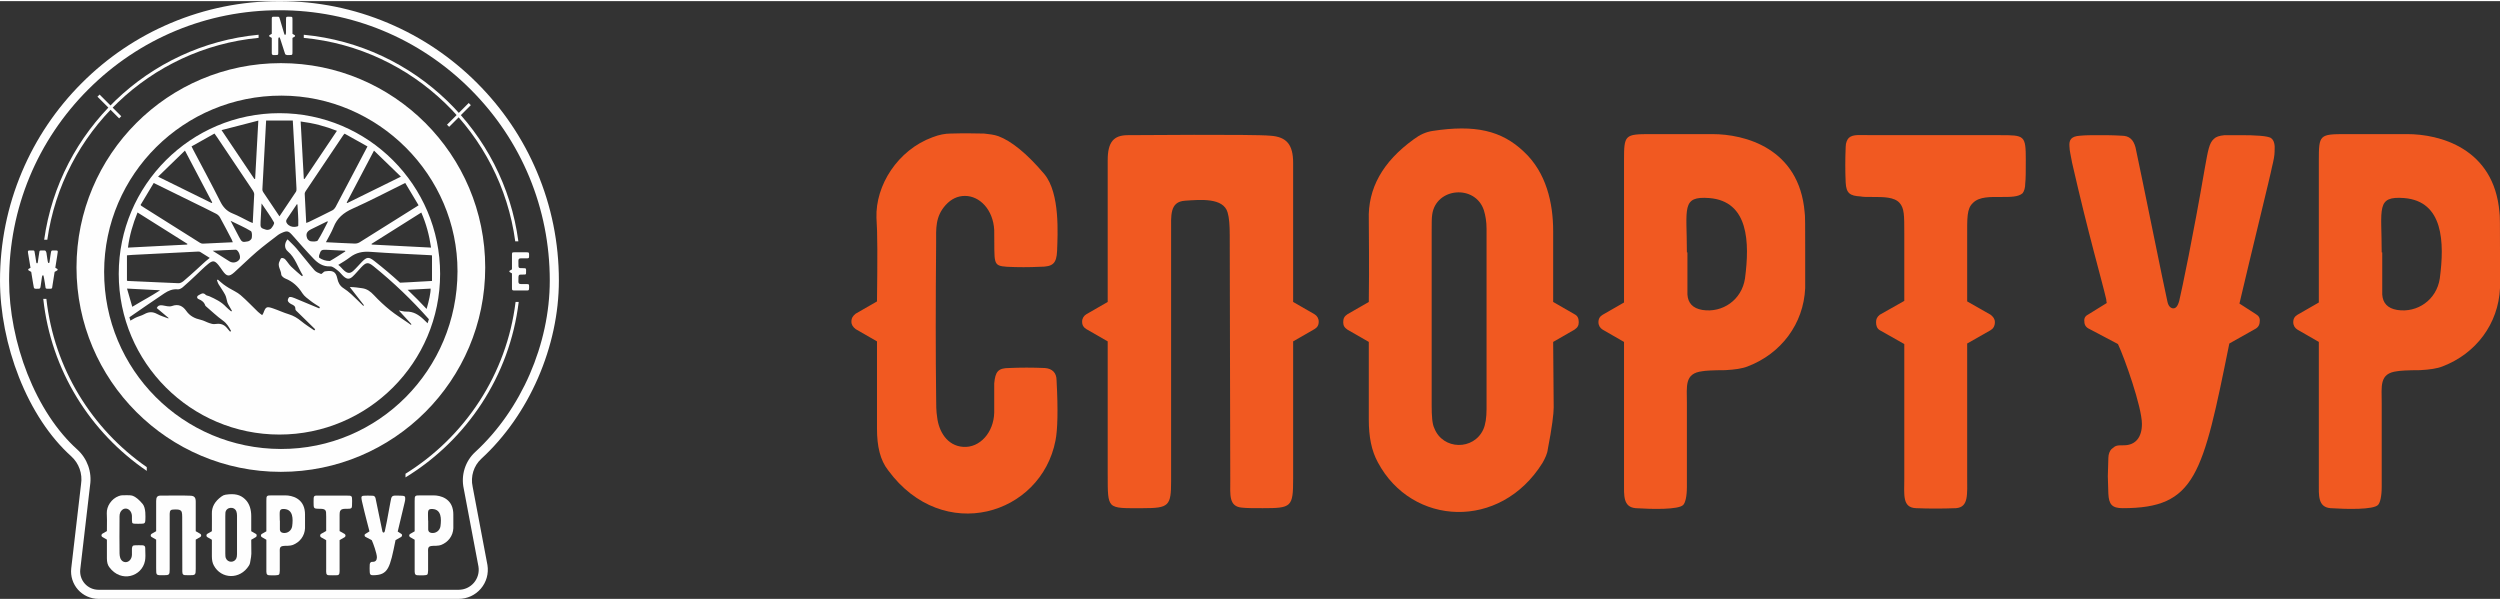
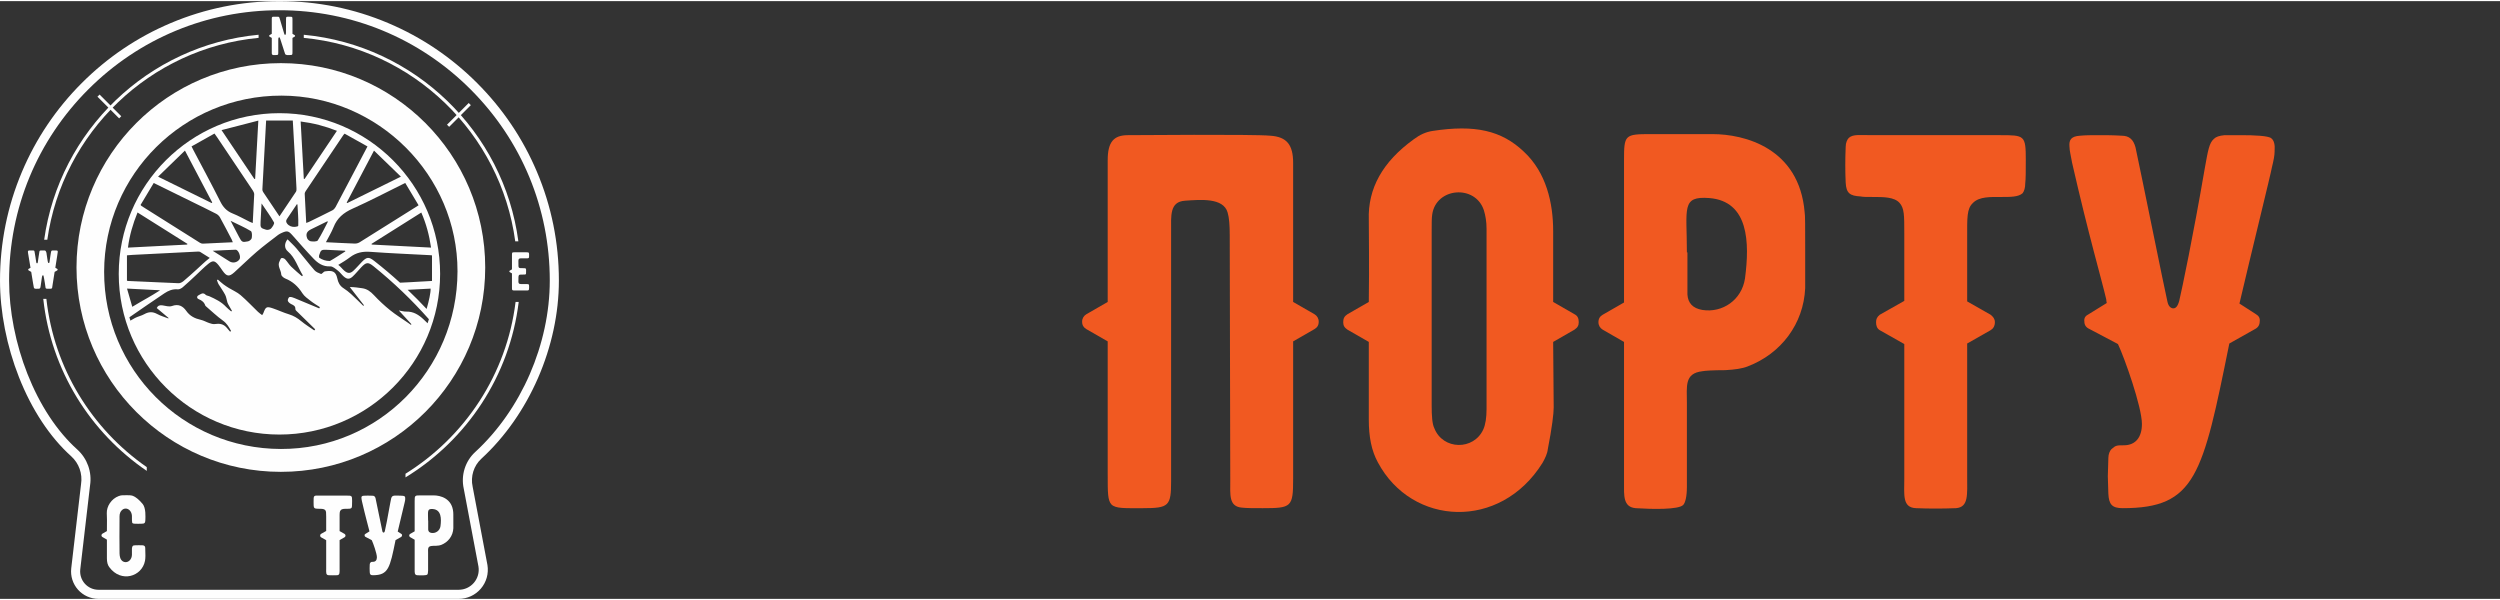
<svg xmlns="http://www.w3.org/2000/svg" xml:space="preserve" width="300px" height="72px" version="1.1" style="shape-rendering:geometricPrecision; text-rendering:geometricPrecision; image-rendering:optimizeQuality; fill-rule:evenodd; clip-rule:evenodd" viewBox="0 0 4958.33 1185.52">
  <rect x="0" y="0" width="4958.33" height="1185.52" fill="#333333" stroke="none" />
  <defs>
    <style type="text/css"> .fil1 {fill:#FEFEFE;fill-rule:nonzero} .fil0 {fill:#F15921;fill-rule:nonzero} </style>
  </defs>
  <g id="Layer_x0020_1">
    <g id="_965569104">
-       <path class="fil0" d="M2093.4 871.41c-28.53,147.95 -222.98,207.14 -331.85,59.19 -15.85,-20.09 -22.19,-47.57 -22.19,-82.44l0 -173.33 -42.27 -24.3c-5.28,-4.23 -8.45,-8.45 -8.45,-14.79 0,-7.41 3.17,-11.63 8.45,-15.86l42.27 -24.3c1.06,-84.55 1.06,-137.39 -1.05,-165.93 -2.12,-64.46 42.27,-134.22 110.97,-159.58 13.73,-5.29 25.36,-7.4 35.93,-7.4 30.65,-1.06 52.84,0 66.58,0 9.51,1.06 20.08,2.11 28.54,5.28 25.36,9.51 56.01,33.82 90.88,75.04 31.7,38.05 26.42,120.48 25.36,152.18 -1.05,25.37 -8.45,31.71 -33.81,31.71 -22.2,1.06 -43.34,1.06 -65.52,0 -29.6,-2.11 -24.32,-6.34 -25.37,-72.92 -2.11,-40.16 -28.53,-67.64 -58.13,-67.64 -14.8,0 -27.48,6.35 -38.04,17.96 -21.14,23.26 -19.03,47.57 -19.03,73.98 -1.05,122.6 -1.05,224.05 0,306.49 0,14.79 0,28.53 2.11,41.21 3.18,26.43 19.03,56.02 51.8,58.13 32.76,2.12 60.23,-28.54 61.29,-67.64l0 -58.11c2.12,-23.26 7.39,-30.66 29.59,-30.66 22.2,-1.06 46.5,-1.06 70.8,0 14.8,1.06 23.26,9.52 23.26,24.31 3.17,59.19 2.11,98.28 -2.12,119.42z" />
      <path class="fil0" d="M2615.46 635.74c0,7.39 -3.16,11.62 -8.45,14.79l-42.28 24.31 0 272.66c0,56.02 -3.16,58.13 -60.23,58.13 -17.97,0 -31.71,0 -41.23,-1.06 -26.41,-2.11 -23.24,-25.37 -23.24,-53.9l-1.06 -486.14c0,-20.08 -1.06,-34.87 -4.22,-45.45 -8.46,-29.58 -53.91,-25.36 -84.56,-23.24 -30.65,2.1 -27.48,29.58 -27.48,61.29l0 494.6c0,49.68 -4.22,53.9 -56.01,53.9 -35.93,0 -53.89,1.05 -62.35,-7.4 -7.4,-8.45 -7.4,-22.19 -7.4,-60.24l0 -263.15 -42.27 -24.31c-5.28,-3.17 -8.46,-7.4 -8.46,-14.79 0,-6.34 3.18,-11.63 8.46,-14.8l42.27 -24.31 0 -281.11c0,-35.94 11.63,-49.69 40.16,-49.69 6.35,0 248.36,-2.1 282.18,1.07 32.76,2.11 45.44,17.96 45.44,53.89l0 275.84 42.28 24.31c5.29,3.17 8.45,8.46 8.45,14.8z" />
      <path class="fil0" d="M2948.33 809.06l0 -357.22c0,-14.79 -2.11,-26.42 -5.28,-36.98 -16.91,-51.79 -95.11,-45.45 -102.52,8.46 -1.05,6.34 -1.05,16.9 -1.05,33.81l0 344.53c0,21.14 1.05,36.99 5.29,45.44 16.9,43.33 78.2,44.39 97.22,2.12 4.23,-9.52 6.34,-23.25 6.34,-40.16zm182.84 -172.27c0,6.34 -2.12,10.57 -8.46,14.8l-42.28 24.31 1.07 129.99c0,11.62 -3.17,39.1 -11.63,82.43 -1.05,9.51 -5.28,17.97 -10.57,27.48 -83.49,134.21 -258.93,125.77 -326.56,-1.06 -12.69,-23.25 -17.96,-50.73 -17.96,-84.55l0 -154.29 -42.28 -24.31c-6.34,-4.23 -8.45,-8.46 -8.45,-14.8 0,-7.4 2.11,-11.63 8.45,-15.85l42.28 -24.31c1.05,-77.15 0,-133.16 0,-162.75 -2.12,-62.36 27.47,-115.2 88.77,-159.59 12.68,-9.5 24.3,-14.8 38.05,-16.9 83.48,-12.69 136.33,-1.06 180.72,41.21 44.38,41.21 58.11,101.46 58.11,157.47l0 140.56 42.28 24.31c6.34,3.17 8.46,8.45 8.46,15.85z" />
      <path class="fil0" d="M3390.07 390.55c-56.02,-4.23 -44.4,20.08 -44.4,107.8l1.06 0 0 83.48c1.06,16.91 10.58,27.48 29.6,30.65 40.16,6.34 78.2,-20.08 84.54,-62.35 9.52,-71.87 7.4,-153.24 -70.8,-159.58zm190.22 107.8l0 70.8c-3.17,70.81 -47.56,129.99 -114.14,155.36 -10.56,4.23 -25.36,6.34 -44.38,7.39 -24.31,0 -40.16,1.06 -45.44,2.12 -35.94,4.22 -30.66,29.59 -30.66,63.41l0 165.93c0,19.02 -3.16,31.7 -7.39,35.93 -9.51,9.51 -61.29,8.46 -94.06,6.34 -25.37,-2.11 -23.26,-25.36 -23.26,-50.73l0 -279 -42.27 -24.31c-5.28,-3.17 -8.45,-8.46 -8.45,-14.8 0,-7.39 3.17,-11.63 8.45,-14.8l42.27 -24.3 0 -281.12c0,-51.78 1.07,-52.84 53.91,-52.84l61.3 0 60.24 0c63.4,0 172.26,27.48 182.82,155.35 1.06,3.17 1.06,29.59 1.06,79.27z" />
      <path class="fil0" d="M4017.81 315.51c0,21.13 0,36.99 -1.06,45.45 0,9.5 -2.11,15.84 -5.29,20.08 -8.45,7.39 -23.24,7.39 -42.27,7.39 -21.13,0 -43.32,-1.05 -56,11.63 -12.69,11.62 -11.64,29.59 -11.64,70.8l0 124.71 46.51 26.42c5.28,4.24 8.45,8.46 8.45,14.8 0,7.39 -3.17,12.68 -8.45,15.85l-46.51 26.43 0 262.09c0,38.05 3.18,62.35 -22.18,64.47 -27.48,1.05 -53.91,1.05 -79.27,0 -27.48,-1.05 -23.26,-26.42 -23.26,-58.13l0 -267.38 -48.61 -27.48c-5.28,-3.17 -7.39,-8.46 -7.39,-15.85 0,-6.34 2.11,-10.56 7.39,-14.8l48.61 -27.47 0 -134.22c0,-35.94 0,-49.68 -9.5,-60.24 -10.57,-11.63 -31.71,-11.63 -52.84,-11.63 -11.63,0 -20.09,0 -24.32,-1.05 -21.13,-1.06 -28.53,-6.34 -29.59,-27.48 -1.05,-22.19 -1.05,-46.5 0,-70.81 0,-8.45 3.17,-14.79 6.34,-17.97 8.46,-7.39 21.14,-5.28 45.45,-5.28l253.65 0c49.66,0 51.78,0 51.78,49.67z" />
      <path class="fil0" d="M4511.32 297.55c0,8.44 -2.12,19.02 -5.29,31.7 -1.05,8.46 -42.26,175.43 -64.47,270.55l32.77 21.14c5.28,3.17 8.45,7.39 7.4,14.8 0,6.34 -3.18,11.61 -9.51,14.79l-50.73 28.53c-52.84,261.05 -66.59,326.57 -211.37,326.57 -21.14,0 -27.48,-7.4 -28.54,-28.54 0,-11.62 -1.05,-23.25 -1.05,-34.87 0,-11.63 1.05,-24.32 1.05,-35.93 0,-8.46 3.18,-14.8 6.34,-17.97 8.46,-7.4 10.57,-7.4 24.32,-7.4 23.24,0 35.93,-15.86 35.93,-42.27 0,-33.82 -34.88,-132.11 -47.56,-158.53l-56.01 -29.59c-7.41,-3.18 -10.58,-8.45 -10.58,-14.79 -1.05,-7.41 2.12,-11.63 8.46,-14.8l35.93 -22.2c0,-1.05 -1.05,-4.23 -1.05,-7.4 -8.46,-36.99 -34.88,-126.81 -67.64,-270.55 -2.12,-12.68 -5.28,-24.3 -5.28,-32.75 -1.07,-12.69 3.16,-20.09 21.14,-21.14 10.56,-1.07 23.24,-1.07 36.98,-1.07 13.74,0 28.54,0 45.45,1.07 14.79,0 23.25,7.39 27.47,23.25 10.57,48.61 58.12,284.29 63.41,306.48 2.12,9.51 7.4,12.68 11.63,12.68 4.22,0 8.46,-3.17 11.63,-14.8 5.27,-22.19 27.48,-127.87 50.72,-263.14 6.34,-34.88 8.46,-49.68 17.97,-58.13 4.22,-4.23 10.56,-6.34 21.13,-7.41l33.82 0c24.32,0 53.9,1.07 59.19,6.35 5.28,4.23 7.4,12.68 6.34,25.37z" />
-       <path class="fil0" d="M4768.11 390.55c-56.02,-4.23 -44.4,20.08 -44.4,107.8l1.06 0 0 83.48c1.06,16.91 10.57,27.48 29.6,30.65 40.15,6.34 78.2,-20.08 84.54,-62.35 9.51,-71.87 7.4,-153.24 -70.8,-159.58zm190.22 107.8l0 70.8c-3.17,70.81 -47.56,129.99 -114.14,155.36 -10.56,4.23 -25.36,6.34 -44.38,7.39 -24.31,0 -40.16,1.06 -45.44,2.12 -35.94,4.22 -30.66,29.59 -30.66,63.41l0 165.93c0,19.02 -3.16,31.7 -7.39,35.93 -9.51,9.51 -61.3,8.46 -94.06,6.34 -25.37,-2.11 -23.26,-25.36 -23.26,-50.73l0 -279 -42.27 -24.31c-5.28,-3.17 -8.45,-8.46 -8.45,-14.8 0,-7.39 3.17,-11.63 8.45,-14.8l42.27 -24.3 0 -281.12c0,-51.78 1.07,-52.84 53.91,-52.84l61.3 0 60.23 0c63.41,0 172.27,27.48 182.83,155.35 1.06,3.17 1.06,29.59 1.06,79.27z" />
    </g>
  </g>
  <g id="Слой_x0020_1">
    <path class="fil1" d="M178.61 960.51l-19.41 166.49c-1.17,10.27 2.1,20.6 9,28.33 6.89,7.72 16.78,12.15 27.13,12.15l714.39 0c11.67,0 22.71,-5.1 30.27,-13.99 7.54,-8.86 10.81,-20.52 8.98,-32l-29.22 -154.67c-5.82,-26.53 2.88,-54.33 22.74,-72.56 91.24,-83.78 147.91,-214.08 147.91,-340.04 0,-143.22 -55.77,-277.86 -157.04,-379.13 -101.27,-101.28 -235.92,-157.05 -379.14,-157.05 -143.22,0 -277.86,55.77 -379.13,157.05 -101.28,101.27 -157.05,235.91 -157.05,379.13 0,59.93 12.92,125.63 36.37,185 24.48,61.99 58.62,113.83 98.71,149.92 20.04,18.05 29.57,44.71 25.49,71.37zm731.11 225.01l-714.39 0c-15.49,0 -30.29,-6.63 -40.6,-18.18 -10.31,-11.56 -15.21,-27.02 -13.45,-42.41l19.47 -167.01c3.21,-20.68 -4.15,-41.37 -19.7,-55.37 -42.16,-37.94 -77.92,-92.13 -103.42,-156.7 -24.27,-61.43 -37.63,-129.48 -37.63,-191.63 0,-74.81 14.66,-147.4 43.56,-215.73 27.91,-66 67.87,-125.27 118.77,-176.16 50.89,-50.9 110.16,-90.86 176.16,-118.77 68.33,-28.9 140.92,-43.56 215.73,-43.56 74.82,0 147.4,14.66 215.73,43.56 66,27.91 125.27,67.87 176.17,118.77 50.89,50.89 90.85,110.16 118.77,176.16 28.9,68.33 43.55,140.92 43.55,215.73 0,130.85 -58.91,266.24 -153.74,353.33 -15.17,13.93 -21.8,35.2 -17.3,55.51l0.05 0.27 29.32 155.16c2.71,16.75 -2.04,33.77 -13.04,46.7 -11,12.92 -27.04,20.33 -44.01,20.33z" />
    <path class="fil1" d="M287.61 1109.98c-6.09,31.58 -47.6,44.21 -70.84,12.63 -3.38,-4.29 -4.73,-10.15 -4.73,-17.6l0 -36.99 -9.02 -5.19c-1.13,-0.9 -1.81,-1.8 -1.81,-3.16 0,-1.58 0.68,-2.48 1.81,-3.38l9.02 -5.19c0.22,-18.04 0.22,-29.32 -0.23,-35.41 -0.45,-13.76 9.03,-28.65 23.69,-34.07 2.93,-1.12 5.41,-1.58 7.67,-1.58 6.54,-0.22 11.28,0 14.21,0 2.03,0.23 4.29,0.46 6.09,1.13 5.41,2.03 11.96,7.22 19.4,16.02 6.76,8.12 5.64,25.71 5.41,32.48 -0.22,5.41 -1.8,6.77 -7.22,6.77 -4.73,0.23 -9.24,0.23 -13.98,0 -6.32,-0.45 -5.19,-1.36 -5.41,-15.57 -0.46,-8.57 -6.09,-14.43 -12.41,-14.43 -3.16,0 -5.87,1.35 -8.12,3.83 -4.51,4.96 -4.06,10.15 -4.06,15.79 -0.23,26.17 -0.23,47.82 0,65.42 0,3.16 0,6.09 0.45,8.8 0.68,5.64 4.06,11.95 11.05,12.4 7,0.45 12.86,-6.09 13.09,-14.43l0 -12.41c0.45,-4.96 1.57,-6.54 6.31,-6.54 4.74,-0.23 9.93,-0.23 15.11,0 3.16,0.22 4.97,2.03 4.97,5.19 0.67,12.63 0.45,20.97 -0.45,25.49z" />
-     <path class="fil1" d="M399.04 1059.67c0,1.58 -0.68,2.48 -1.81,3.16l-9.02 5.19 0 58.2c0,11.95 -0.68,12.4 -12.86,12.4 -3.83,0 -6.77,0 -8.8,-0.22 -5.64,-0.45 -4.96,-5.42 -4.96,-11.51l-0.22 -103.76c0,-4.29 -0.23,-7.44 -0.91,-9.7 -1.8,-6.32 -11.5,-5.41 -18.04,-4.96 -6.55,0.45 -5.87,6.31 -5.87,13.08l0 105.57c0,10.6 -0.9,11.5 -11.95,11.5 -7.67,0 -11.51,0.23 -13.31,-1.57 -1.58,-1.81 -1.58,-4.74 -1.58,-12.86l0 -56.17 -9.03 -5.19c-1.12,-0.68 -1.8,-1.58 -1.8,-3.16 0,-1.35 0.68,-2.48 1.8,-3.15l9.03 -5.19 0 -60.01c0,-7.67 2.48,-10.6 8.57,-10.6 1.35,0 53.01,-0.45 60.23,0.23 6.99,0.45 9.7,3.83 9.7,11.5l0 58.88 9.02 5.19c1.13,0.67 1.81,1.8 1.81,3.15z" />
-     <path class="fil1" d="M470.08 1096.67l0 -76.25c0,-3.16 -0.45,-5.64 -1.12,-7.89 -3.61,-11.06 -20.3,-9.7 -21.88,1.8 -0.23,1.36 -0.23,3.61 -0.23,7.22l0 73.54c0,4.51 0.23,7.89 1.13,9.7 3.61,9.25 16.69,9.47 20.75,0.45 0.9,-2.03 1.35,-4.96 1.35,-8.57zm39.03 -36.77c0,1.35 -0.45,2.25 -1.81,3.16l-9.02 5.19 0.23 27.74c0,2.48 -0.68,8.35 -2.48,17.59 -0.23,2.04 -1.13,3.84 -2.26,5.87 -17.82,28.65 -55.27,26.84 -69.7,-0.23 -2.71,-4.96 -3.84,-10.82 -3.84,-18.04l0 -32.93 -9.02 -5.19c-1.35,-0.91 -1.8,-1.81 -1.8,-3.16 0,-1.58 0.45,-2.48 1.8,-3.39l9.02 -5.18c0.23,-16.47 0,-28.42 0,-34.74 -0.45,-13.31 5.87,-24.59 18.95,-34.06 2.71,-2.03 5.19,-3.16 8.12,-3.61 17.82,-2.71 29.1,-0.23 38.58,8.79 9.47,8.8 12.4,21.66 12.4,33.61l0 30.01 9.02 5.18c1.36,0.68 1.81,1.81 1.81,3.39z" />
-     <path class="fil1" d="M564.37 1007.34c-11.96,-0.9 -9.47,4.29 -9.47,23.01l0.22 0 0 17.82c0.23,3.61 2.26,5.86 6.32,6.54 8.57,1.35 16.69,-4.29 18.04,-13.31 2.03,-15.34 1.58,-32.71 -15.11,-34.06zm40.6 23.01l0 15.11c-0.67,15.12 -10.15,27.75 -24.36,33.16 -2.25,0.9 -5.41,1.36 -9.47,1.58 -5.19,0 -8.57,0.23 -9.7,0.45 -7.67,0.9 -6.54,6.32 -6.54,13.54l0 35.41c0,4.06 -0.68,6.77 -1.58,7.67 -2.03,2.03 -13.09,1.81 -20.08,1.35 -5.41,-0.45 -4.96,-5.41 -4.96,-10.82l0 -59.55 -9.03 -5.19c-1.12,-0.68 -1.8,-1.81 -1.8,-3.16 0,-1.58 0.68,-2.48 1.8,-3.16l9.03 -5.19 0 -60c0,-11.05 0.22,-11.28 11.5,-11.28l13.09 0 12.85 0c13.54,0 36.77,5.87 39.03,33.16 0.22,0.68 0.22,6.32 0.22,16.92z" />
    <path class="fil1" d="M698.36 991.32c0,4.51 0,7.9 -0.23,9.7 0,2.03 -0.45,3.39 -1.13,4.29 -1.8,1.58 -4.96,1.58 -9.02,1.58 -4.51,0 -9.25,-0.23 -11.95,2.48 -2.71,2.48 -2.49,6.32 -2.49,15.11l0 26.62 9.93 5.64c1.13,0.9 1.8,1.81 1.8,3.16 0,1.58 -0.67,2.71 -1.8,3.38l-9.93 5.64 0 55.94c0,8.12 0.68,13.31 -4.73,13.76 -5.87,0.23 -11.51,0.23 -16.92,0 -5.87,-0.22 -4.96,-5.64 -4.96,-12.4l0 -57.07 -10.38 -5.87c-1.13,-0.67 -1.58,-1.8 -1.58,-3.38 0,-1.35 0.45,-2.26 1.58,-3.16l10.38 -5.86 0 -28.65c0,-7.67 0,-10.61 -2.03,-12.86 -2.26,-2.48 -6.77,-2.48 -11.28,-2.48 -2.48,0 -4.29,0 -5.19,-0.23 -4.51,-0.22 -6.09,-1.35 -6.32,-5.86 -0.22,-4.74 -0.22,-9.93 0,-15.12 0,-1.8 0.68,-3.15 1.36,-3.83 1.8,-1.58 4.51,-1.13 9.7,-1.13l54.14 0c10.6,0 11.05,0 11.05,10.6z" />
    <path class="fil1" d="M803.69 987.49c0,1.8 -0.45,4.06 -1.12,6.77 -0.23,1.8 -9.03,37.44 -13.76,57.74l6.99 4.52c1.13,0.67 1.8,1.57 1.58,3.15 0,1.36 -0.68,2.48 -2.03,3.16l-10.83 6.09c-11.28,55.72 -14.21,69.7 -45.12,69.7 -4.51,0 -5.86,-1.57 -6.09,-6.09 0,-2.48 -0.22,-4.96 -0.22,-7.44 0,-2.48 0.22,-5.19 0.22,-7.67 0,-1.8 0.68,-3.16 1.36,-3.83 1.8,-1.58 2.25,-1.58 5.19,-1.58 4.96,0 7.67,-3.39 7.67,-9.03 0,-7.21 -7.45,-28.19 -10.16,-33.83l-11.95 -6.32c-1.58,-0.68 -2.26,-1.8 -2.26,-3.16 -0.22,-1.58 0.45,-2.48 1.81,-3.15l7.67 -4.74c0,-0.23 -0.23,-0.91 -0.23,-1.58 -1.8,-7.9 -7.44,-27.07 -14.43,-57.75 -0.46,-2.71 -1.13,-5.19 -1.13,-6.99 -0.23,-2.71 0.67,-4.29 4.51,-4.51 2.25,-0.23 4.96,-0.23 7.89,-0.23 2.94,0 6.09,0 9.7,0.23 3.16,0 4.97,1.58 5.87,4.96 2.26,10.37 12.4,60.68 13.53,65.42 0.46,2.03 1.58,2.7 2.48,2.7 0.91,0 1.81,-0.67 2.49,-3.16 1.12,-4.73 5.86,-27.29 10.82,-56.16 1.36,-7.45 1.81,-10.61 3.84,-12.41 0.9,-0.9 2.25,-1.35 4.51,-1.58l7.22 0c5.19,0 11.5,0.23 12.63,1.35 1.13,0.91 1.58,2.71 1.35,5.42z" />
    <path class="fil1" d="M858.5 1007.34c-11.95,-0.9 -9.47,4.29 -9.47,23.01l0.22 0 0 17.82c0.23,3.61 2.26,5.86 6.32,6.54 8.57,1.35 16.69,-4.29 18.05,-13.31 2.03,-15.34 1.58,-32.71 -15.12,-34.06zm40.61 23.01l0 15.11c-0.68,15.12 -10.16,27.75 -24.37,33.16 -2.25,0.9 -5.41,1.36 -9.47,1.58 -5.19,0 -8.57,0.23 -9.7,0.45 -7.67,0.9 -6.54,6.32 -6.54,13.54l0 35.41c0,4.06 -0.68,6.77 -1.58,7.67 -2.03,2.03 -13.08,1.81 -20.08,1.35 -5.41,-0.45 -4.96,-5.41 -4.96,-10.82l0 -59.55 -9.02 -5.19c-1.13,-0.68 -1.81,-1.81 -1.81,-3.16 0,-1.58 0.68,-2.48 1.81,-3.16l9.02 -5.19 0 -60c0,-11.05 0.23,-11.28 11.51,-11.28l13.08 0 12.86 0c13.53,0 36.76,5.87 39.02,33.16 0.23,0.68 0.23,6.32 0.23,16.92z" />
    <path class="fil1" d="M557.21 888.23c-194.56,-0.32 -351.15,-157.41 -350.68,-351.77 0.46,-193.18 158.16,-349.5 352.1,-349.04 191.33,0.46 349.1,158.09 348.75,348.46 -0.36,195.39 -156.67,352.68 -350.17,352.35zm-0.16 -765.25c-223.85,0 -405.31,181.46 -405.31,405.31 0,223.84 181.46,405.3 405.31,405.3 223.84,0 405.3,-181.46 405.3,-405.3 0,-223.85 -181.46,-405.31 -405.3,-405.31z" />
    <path class="fil1" d="M585.26 68.97c0,0.65 -0.32,1.08 -0.97,1.51l-4.22 2.49 0 28.04c0,5.74 -0.33,5.95 -6.07,5.95 -2.59,0 -7.57,0.76 -8.66,-2.59 -0.1,-0.44 -0.21,-0.98 -0.54,-1.74l-0.54 -1.51c-5.52,-17.21 -8.23,-25.44 -8.01,-24.9l-1.3 -3.57c-0.65,-1.3 -2.06,-0.98 -2.6,0.32 -0.32,0.87 -0.43,2.38 -0.43,4.66l0 23.49c0,5.84 -0.11,5.84 -6.17,5.84l-3.79 0c-3.36,-0.43 -2.92,-3.13 -2.92,-6.6l0 -27.39 -4.33 -2.49c-0.54,-0.43 -0.87,-0.86 -0.87,-1.51 0,-0.76 0.33,-1.19 0.87,-1.63l4.33 -2.49 0 -27.82c0,-3.36 -0.22,-5.95 2.27,-6.06l10.28 0c1.3,0 2.28,0.76 2.71,2.27 0.22,0.76 0.65,2.17 1.3,4.12 0.54,1.73 0.97,3.13 1.19,4.11 1.73,5.74 5.74,19.05 6.82,22.95 0.22,0.65 0.43,1.19 0.65,1.62 0.54,1.3 2.17,1.09 2.38,-0.21 0.65,-2.06 0.54,-2.38 0.54,-5.96 0.11,-16.13 0.11,-23.92 0.11,-23.49 0,-5.3 0.22,-5.52 5.52,-5.52 1.84,0 3.58,0 5.2,0.22 2.27,0.1 2.06,2.81 2.06,5.3l0 28.47 4.22 2.49c0.65,0.44 0.97,0.87 0.97,1.63z" />
    <path class="fil1" d="M109.87 528.02l-0.11 0.86 3.68 2.06c0.54,0.43 0.87,0.87 0.87,1.51 0,0.76 -0.33,1.2 -0.87,1.63l-5.08 2.92 -0.33 1.95c-0.54,3.36 -2.16,13.32 -4.22,26.85 0,0.21 0,0.43 -0.11,0.65l0 0.65c-0.43,2.59 -1.08,3.24 -3.57,3.35 -2.28,0 -4.77,0 -7.26,-0.11 -1.62,-0.1 -2.38,-0.86 -2.59,-2.38 -0.22,-2.16 -0.65,-5.19 -1.3,-8.87 -0.76,-4.33 -1.3,-7.15 -1.52,-8.88 -0.32,-2.49 -0.76,-4.44 -1.19,-5.85 -0.43,-0.76 -1.41,-0.86 -2.06,-0.11 -0.43,0.44 -0.75,1.63 -1.08,3.25 -1.19,8.88 -2.06,14.83 -2.49,17.65 -0.76,5.09 -1.08,5.3 -6.28,5.3 -3.14,0 -6.71,0.65 -7.25,-2.59l-1.52 -8.34c-0.75,-4.01 -2.05,-12.67 -3.68,-22.52l-5.08 -2.92c-0.65,-0.43 -0.87,-0.87 -0.87,-1.63 0,-0.64 0.22,-1.08 0.87,-1.51l3.68 -2.06c-1.95,-12.34 -3.47,-20.89 -4.88,-29.23 -0.86,-4.65 0,-5.3 4.33,-5.19l1.74 0 0 0.11c5.19,0 6.38,-0.65 6.82,2.38l1.84 10.93c0.21,1.62 1.08,7.58 1.51,10.07 0.22,1.19 0.65,1.84 1.41,2.06 0.65,0.21 1.62,-0.76 1.73,-2.06 0.43,-2.38 1.19,-8.23 1.3,-9.31 0.87,-5.74 1.41,-9.64 1.84,-11.8 0.22,-1.41 1.08,-2.27 2.6,-2.27 2.17,-0.11 4.87,-0.11 8.01,0 3.25,0.1 3.79,7.14 3.79,7.68 0.43,2.6 1.52,10.28 2.06,13.53 0,0.54 0.21,1.41 0.65,2.49 0.54,1.74 2.49,1.52 2.81,-0.21 0.76,-4.44 1.19,-7.47 2.06,-14.08 0.32,-2.38 0.65,-4.22 0.97,-5.73 0.54,-3.36 0.98,-3.68 4.44,-3.79 2.38,0 4.55,0 6.5,0.11 2.05,0 2.7,0.97 2.49,3.03 0,0.65 -0.44,3.14 -1.09,7.57 -2.16,13.97 -3.14,20.57 -3.57,22.85z" />
    <path class="fil1" d="M1049.17 571.5c-0.21,2.6 -2.81,2.39 -5.09,2.39l-23.49 0c-1.51,0 -3.35,0 -4.33,-0.87 -0.97,-0.87 -0.86,-2.27 -0.86,-6.28l0 -26.74 -4.33 -2.49c-0.54,-0.32 -0.87,-0.76 -0.87,-1.51 0,-0.65 0.33,-1.2 0.87,-1.52l4.33 -2.49 0 -28.25c0,-5.42 0.1,-5.63 5.41,-5.63l23.38 0c2.49,0 3.9,0.32 4.44,0.75 0.97,0.98 0.87,6.39 0.65,8.88 -0.21,2.6 -2.49,2.38 -5.63,2.38l-10.72 0c-3.57,0.11 -4.54,1.19 -4.76,4.55 -0.11,3.68 -0.11,7.25 0.11,10.72 0,1.4 0.43,2.49 0.97,3.14 1.3,1.19 3.68,1.08 7.04,1.08 1.73,0 3.03,0 3.79,0.11 2.6,0 3.25,0.76 3.35,3.35 0.11,2.28 0.11,4.55 -0.1,6.82 0,1.52 -0.87,2.28 -2.38,2.39 -1.63,0.1 -4.12,0.1 -7.26,0.1 -4.11,0 -5.19,0.54 -5.41,5.2 -0.22,2.6 -0.22,5.52 -0.11,8.88 0.22,3.46 1.19,4.54 4.76,4.65l10.61 0c3.25,0.11 5.42,-0.22 5.74,2.27 0.22,2.82 0.22,5.52 -0.11,8.12z" />
    <path class="fil1" d="M1022.56 596.57c-17.65,143.77 -100.65,267.61 -218.33,340.77l0 7.25c121.16,-73.97 206.7,-200.71 224.54,-348.02l-6.21 0z" />
    <path class="fil1" d="M512.88 66.66c-218.97,20.58 -395.13,190.54 -425.28,406.63l6.22 0c30.07,-212.69 203.49,-379.92 419.06,-400.44l0 -6.19z" />
    <path class="fil1" d="M602.49 66.7l0 6.19c216.55,20.68 390.57,189.36 419.39,403.48l6.22 0c-28.89,-217.52 -205.66,-388.94 -425.61,-409.67z" />
    <path class="fil1" d="M291.09 924.23c-108.64,-75.45 -183.98,-195.65 -199.1,-333.7l-6.19 0c15.31,141.63 93.16,264.77 205.29,341.18l0 -7.48z" />
    <polygon class="fil1" points="236.27,232.55 193.26,189.55 197.51,185.29 240.52,228.3 " />
    <polygon class="fil1" points="890.82,249.32 886.56,245.07 929.57,202.07 933.82,206.32 " />
    <path class="fil1" d="M568.9 432.38c6.58,-9.84 13.19,-19.67 19.79,-29.5 0.66,0.18 0.62,0.17 1.28,0.34 0.71,14 2.09,28.03 1.6,41.99 -0.05,1.52 -3,2.15 -6.43,2.5 -6.08,0.63 -12.24,-1.76 -15.77,-6.6 -1.89,-2.58 -2.7,-5.4 -0.47,-8.73zm-47.08 -53.93c-0.93,-1.41 -1.53,-3.36 -1.44,-5.02 2.39,-45.21 4.9,-90.41 7.44,-136.6l52.89 0c1.35,23.82 2.69,47.07 3.97,70.32 1.17,21.27 2.31,42.54 3.33,63.81 0.12,2.38 0.18,5.26 -1.03,7.11 -10.52,16.04 -21.33,31.89 -32.71,48.77 -11.31,-16.82 -21.94,-32.57 -32.45,-48.39zm-5.03 59.39c0.58,-11.51 1.25,-23.01 1.99,-36.6 9.12,13.57 17.7,25.16 24.63,37.61 1.37,2.45 -2.84,8.83 -5.89,12.19 -1.87,2.06 -6.88,3.21 -9.72,2.37 -11.19,-3.31 -11.57,-4.32 -11.01,-15.57zm-77.42 -182.02c24.74,-6.39 48.08,-12.42 72.98,-18.86 -2.18,39.98 -4.25,77.73 -6.31,115.48 -0.51,0.11 -1.01,0.22 -1.52,0.33 -21.24,-31.61 -42.49,-63.23 -65.15,-96.95zm55.91 181.81c-11.35,-5.56 -22.38,-11.89 -34.11,-16.58 -11.92,-4.76 -18.81,-12.75 -24.35,-23.8 -17.1,-34.03 -35.26,-67.56 -52.99,-101.29 -1.15,-2.18 -2.21,-4.4 -3.93,-7.83 15.32,-8.6 30.09,-16.89 45.5,-25.53 2.11,2.98 3.8,5.27 5.38,7.62 23.71,35.31 47.45,70.61 71.04,106 1.4,2.1 2.44,4.94 2.34,7.38 -0.77,18.57 -1.86,37.13 -2.9,56.49 -2.35,-0.96 -4.22,-1.6 -5.98,-2.46zm-21.21 29.99c-5.27,-10.04 -10.51,-20.09 -16.7,-31.91 14.71,7.23 27.93,12.95 40.09,20.32 2.68,1.63 2.57,9.24 1.84,13.81 -0.41,2.58 -4.4,5.97 -7.32,6.58 -11.4,2.4 -12.47,1.56 -17.91,-8.8zm-6.85 25.4c5.68,-0.15 11.25,14.25 7.71,19.18 -4.53,6.33 -13.25,8.06 -19.83,3.91 -10.53,-6.63 -21.04,-13.27 -33.24,-20.97 16.52,-0.81 30.94,-1.73 45.36,-2.12zm-153.71 -144.88c17.92,-17.41 35.09,-34.07 53.29,-51.74 18.67,35.5 36.41,69.22 54.14,102.95 -0.38,0.37 -0.77,0.75 -1.15,1.12 -34.76,-17.11 -69.51,-34.23 -106.28,-52.33zm88.77 132.86c-1.9,0.08 -4.11,-0.73 -5.75,-1.75 -38.64,-24.25 -77.22,-48.58 -115.8,-72.91 -0.38,-0.23 -0.63,-0.64 -1.98,-2.07 8.63,-14.39 17.3,-28.85 26.15,-43.62 26.84,13.2 52.58,25.84 78.31,38.5 15.27,7.51 30.61,14.88 45.71,22.68 3,1.55 5.85,4.36 7.46,7.27 7.96,14.4 15.5,29.03 23.14,43.6 0.8,1.53 1.31,3.21 2.22,5.49 -20.25,0.99 -39.85,2 -59.46,2.81zm-148.5 7.85c3.03,-24.13 9.68,-46.71 19,-69.69 33.2,20.89 66.04,41.54 98.87,62.2 -0.15,0.49 -0.3,0.97 -0.45,1.46 -38.79,1.99 -77.57,3.99 -117.42,6.03zm63.78 84.61c-21.65,13.92 -28.19,16.5 -55.21,32.79 -3.62,-13.06 -6.68,-22.61 -10.43,-36.16 22.44,1.16 44.19,2.27 65.64,3.37zm-64.16 -18.49c-0.22,-0.01 -0.43,-0.16 -1.62,-0.66l0 -50.17c3.87,-0.31 7.47,-0.69 11.08,-0.87 43.01,-2.21 86.02,-4.39 129.03,-6.52 1.77,-0.09 3.93,-0.07 5.32,0.79 6.27,3.89 12.53,7.8 18.82,11.76 -0.47,0.34 -0.95,0.69 -1.45,1.08 -8.74,6.79 -16.57,14.68 -24.82,22.07 -8.59,7.69 -17.02,15.56 -25.92,22.91 -2.68,2.22 -6.84,4.39 -10.06,4.08 -3.13,-0.31 -69.92,-2.86 -100.38,-4.47zm379.61 -51.15c3.47,-10.72 4.41,-11.06 16.12,-10.56 11.76,0.5 23.51,1.16 35.26,1.75 0.21,0.41 0.42,0.82 0.63,1.23 -10.23,6.43 -20.23,13.29 -30.75,19.19 -8.36,0.03 -15.22,-2.54 -21.24,-6.56 -0.41,-1.78 -0.46,-3.69 -0.02,-5.05zm-15.92 -51.37c10.69,-5.24 21.37,-10.5 32.05,-15.76 0.39,0.28 0.77,0.56 1.16,0.84 -6.54,12.45 -12.51,25.25 -20.07,37.09 -1.59,2.48 -9.15,2.28 -13.74,1.73 -2.72,-0.33 -6.28,-3.36 -7.27,-5.95 -3.27,-8.61 -0.62,-13.78 7.87,-17.95zm71.72 -51.99c-0.42,-0.3 -0.83,-0.6 -1.25,-0.89 17.74,-33.75 35.47,-67.5 54.19,-103.11 18.07,17.48 35.32,34.17 53.38,51.65 -36.66,18.05 -71.49,35.2 -106.32,52.35zm146.77 18.8c9.79,22.38 15.84,45.19 19.35,69.56 -39.77,-2.04 -78.69,-4.04 -117.62,-6.03 -0.16,-0.45 -0.32,-0.9 -0.48,-1.35 32.63,-20.55 65.27,-41.1 98.75,-62.18zm-23.82 -2.73c-32.82,20.63 -65.59,41.31 -98.52,61.77 -2.68,1.67 -6.4,2.65 -9.58,2.54 -18.73,-0.66 -37.44,-1.73 -57.25,-2.72 5.34,-10.38 11.2,-19.8 15.19,-29.92 7.02,-17.77 19.59,-28.51 37.48,-36.51 35.03,-15.66 69.01,-33.54 104.64,-51.1 8.98,15.02 17.54,29.34 26.5,44.3 -6.6,4.16 -12.53,7.91 -18.46,11.64zm-207.6 -63.9c-0.53,-0.06 -1.06,-0.13 -1.59,-0.19 -2.07,-37.68 -4.15,-75.36 -6.26,-113.75 25.16,3.2 48.56,9.27 71.93,18.55 -21.62,32.18 -42.85,63.79 -64.08,95.39zm2.07 24.26c24.92,-37.2 49.92,-74.36 74.92,-111.52 0.37,-0.55 0.91,-1 2.33,-2.53 14.84,8.31 29.9,16.73 45.35,25.37 -12.2,23.18 -23.84,45.29 -35.46,67.4 -9.23,17.56 -18.35,35.17 -27.76,52.64 -1.4,2.59 -3.7,5.29 -6.31,6.62 -15.53,7.96 -31.28,15.54 -46.98,23.21 -1.38,0.67 -2.9,1.08 -4.97,1.83 -1.05,-19.55 -2.13,-38.51 -2.99,-57.48 -0.09,-1.83 0.8,-3.95 1.87,-5.54zm239.9 233.62c-12.16,-13.02 -24.69,-25.68 -37.59,-37.97 15.17,-0.79 30.34,-1.57 45.51,-2.36 0.42,7.31 -3.24,24.45 -7.92,40.33zm-33.76 -53.01c-6.32,0.32 -12.64,0.63 -18.96,0.94 -16.56,-15.05 -33.66,-29.55 -51.42,-43.39 -10.75,-8.37 -14.62,-7.69 -24.33,2.19 -5.65,5.75 -10.76,12.02 -16.71,17.45 -6.41,5.85 -11.31,5.7 -17.97,0.05 -4.04,-3.43 -7.15,-7.95 -11.39,-11.06 -0.23,-0.18 -0.47,-0.35 -0.71,-0.53 8.16,-4.92 16.02,-9.64 23.24,-15.14 12.21,-9.31 25.1,-11.9 40.45,-10.77 39.45,2.9 79.01,4.48 118.53,6.6 0.91,0.05 1.81,0.19 3.71,0.4l0 50.74c-15.07,0.86 -29.75,1.77 -44.44,2.52zm35.7 81.38c-2.52,-2.4 -4.99,-4.86 -7.51,-7.26 -9.75,-9.31 -20.46,-16.3 -34.78,-15.86 -4.35,0.14 -8.74,-1.26 -14.75,-2.22 8.91,9.69 16.94,18.43 24.97,27.16 -0.33,0.46 -0.66,0.91 -0.99,1.37 -2.03,-1.45 -4.05,-2.91 -6.09,-4.34 -11.72,-8.13 -23.95,-15.63 -35.01,-24.57 -11.4,-9.2 -22.23,-19.27 -32.23,-29.97 -6.73,-7.2 -13.65,-12.56 -23.55,-13.83 -7.85,-1 -15.63,-2.44 -24.41,-2.32 9.4,12.04 18.8,24.09 28.2,36.13 -0.48,0.37 -0.96,0.73 -1.44,1.09 -7.97,-7.74 -15.78,-15.68 -23.99,-23.17 -4.8,-4.38 -10,-8.43 -15.47,-11.95 -7.11,-4.58 -10.42,-11.37 -11.98,-19.06 -3.08,-15.1 -10.84,-16.12 -23.86,-14.2 -0.9,0.14 -1.89,0.39 -2.62,0.91 -2.05,1.45 -4.64,4.78 -5.84,4.32 -4.67,-1.8 -9.93,-3.86 -13.08,-7.48 -12.15,-13.96 -23.38,-28.71 -35.34,-42.83 -5.51,-6.5 -11.91,-12.24 -18.03,-18.45 -6.47,8.13 -6.69,17.8 0.53,23.91 15.18,12.86 19.83,31.78 29.84,47.57 -0.55,0.59 -1.1,1.18 -1.65,1.77 -7.2,-6.31 -14.68,-12.32 -21.48,-19.03 -4.47,-4.41 -7.68,-10.08 -12.02,-14.65 -1.61,-1.69 -5.14,-2.96 -7.2,-2.37 -1.7,0.49 -2.57,3.99 -3.76,6.18 -5.11,9.45 2.91,17.44 3.3,26.37 0.13,2.84 4.63,6.66 7.94,7.97 14.79,5.89 25.47,15.77 33.94,29.2 3.94,6.24 10.77,10.84 16.78,15.56 5.64,4.43 11.93,8.04 17.93,12.02 -0.4,0.84 -0.8,1.68 -1.21,2.53 -16.29,-6.81 -32.56,-13.71 -48.92,-20.37 -3.21,-1.31 -6.99,-2.79 -10.1,-2.16 -1.67,0.33 -3.97,5.45 -3.3,7.54 0.87,2.7 4.12,5.19 6.93,6.56 4.4,2.14 8.3,3.58 8.01,9.88 -0.1,2.19 3.31,4.72 5.41,6.79 11.25,11.12 22.59,22.15 33.91,33.21 -0.6,0.75 -1.21,1.5 -1.81,2.25 -8.65,-6.06 -17.72,-11.61 -25.83,-18.33 -7.55,-6.25 -15.43,-10.97 -24.9,-13.81 -10.5,-3.15 -20.51,-7.95 -30.91,-11.49 -13.05,-4.44 -14.56,-3.5 -19.41,9.41 -0.39,1.03 -1.11,1.94 -2.29,3.94 -3.06,-2.4 -5.9,-4.28 -8.31,-6.6 -11.49,-11.04 -22.4,-22.75 -34.46,-33.12 -6.75,-5.81 -15.39,-9.41 -23.11,-14.12 -3.76,-2.3 -7.5,-4.67 -10.99,-7.34 -3.84,-2.93 -7.38,-6.25 -11.06,-9.4 -0.58,0.36 -1.16,0.73 -1.74,1.09 0.96,2.58 1.56,5.38 2.95,7.69 4.35,7.22 9.48,14.01 13.35,21.47 2.36,4.53 2.82,10.01 4.38,14.99 0.68,2.16 1.92,4.17 3.03,6.18 1.97,3.56 4.03,7.06 6.05,10.59 -0.48,0.39 -0.97,0.77 -1.45,1.16 -3.39,-2.95 -7.08,-5.62 -10.1,-8.9 -9.32,-10.09 -21.32,-15.82 -33.51,-21.29 -2.34,-1.05 -5.52,-1.14 -7.1,-2.82 -5.43,-5.76 -10.12,-1 -14.34,1.1 -3.18,1.57 -3.85,5.83 0.59,7.59 6.26,2.48 10.95,6.16 13.03,12.75 0.13,0.41 0.54,0.76 0.89,1.06 11.32,9.69 22.12,20.12 34.18,28.76 7.75,5.55 11.77,12.75 15.98,20.34 -0.59,0.57 -1.18,1.15 -1.78,1.72 -2.3,-2.71 -4.6,-5.43 -6.91,-8.15 -6.34,-7.47 -14.41,-8.53 -23.62,-7.14 -3.47,0.53 -7.41,-0.8 -10.91,-1.96 -5.71,-1.91 -11.05,-5.14 -16.86,-6.44 -11.66,-2.6 -21.42,-7.34 -28.56,-17.48 -6.88,-9.78 -15.53,-14.62 -28.48,-9.9 -5.35,1.94 -12.41,-0.17 -18.54,-1.25 -5.73,-1 -9.5,0.49 -11.71,5.25 8.06,6.77 15.76,13.25 23.47,19.73 -0.18,0.31 -0.36,0.62 -0.54,0.92 -7.46,-2.91 -15.31,-5.12 -22.29,-8.91 -8.82,-4.8 -16.61,-4.42 -25.2,0.37 -5.79,3.23 -12.59,4.59 -18.51,7.62 -3.13,1.6 -6.16,3.4 -9.16,5.27 -0.69,-2.21 -1.36,-4.43 -2,-6.66 23.05,-15.96 46.1,-31.94 69.41,-47.52 7.72,-5.15 16.32,-8.92 26.44,-7.89 3.21,0.32 7.37,-1.93 10.05,-4.22 8.9,-7.59 17.34,-15.73 25.93,-23.68 8.25,-7.63 16.07,-15.79 24.82,-22.81 8.84,-7.1 12.8,-6.23 20.02,2.55 2.97,3.6 5.5,7.58 8.21,11.4 8.11,11.4 12.92,12.23 23.19,3.01 15,-13.46 29.3,-27.72 44.58,-40.85 13.66,-11.73 28.21,-22.43 42.46,-33.45 2.19,-1.7 4.84,-2.87 7.4,-4.02 10.31,-4.63 13.15,-3.81 20.62,4.61 13.84,15.6 27.49,31.39 41.91,46.43 8.81,9.19 18.84,16.25 33.22,15.51 5.01,-0.26 10.68,4.97 15.4,8.55 4.24,3.22 7.34,7.89 11.38,11.43 6.66,5.85 11.56,6 17.98,-0.05 5.94,-5.6 11.05,-12.09 16.7,-18.03 9.71,-10.21 13.58,-10.91 24.33,-2.26 39.63,31.92 76.19,67.07 109.93,105.12 -0.82,2.71 -1.67,5.41 -2.57,8.08zm-293.85 -416.67c-175.73,0 -318.7,142.97 -318.7,318.71 0,175.73 142.97,318.7 318.7,318.7 175.73,0 318.7,-142.97 318.7,-318.7 0,-175.74 -142.97,-318.71 -318.7,-318.71z" />
  </g>
</svg>